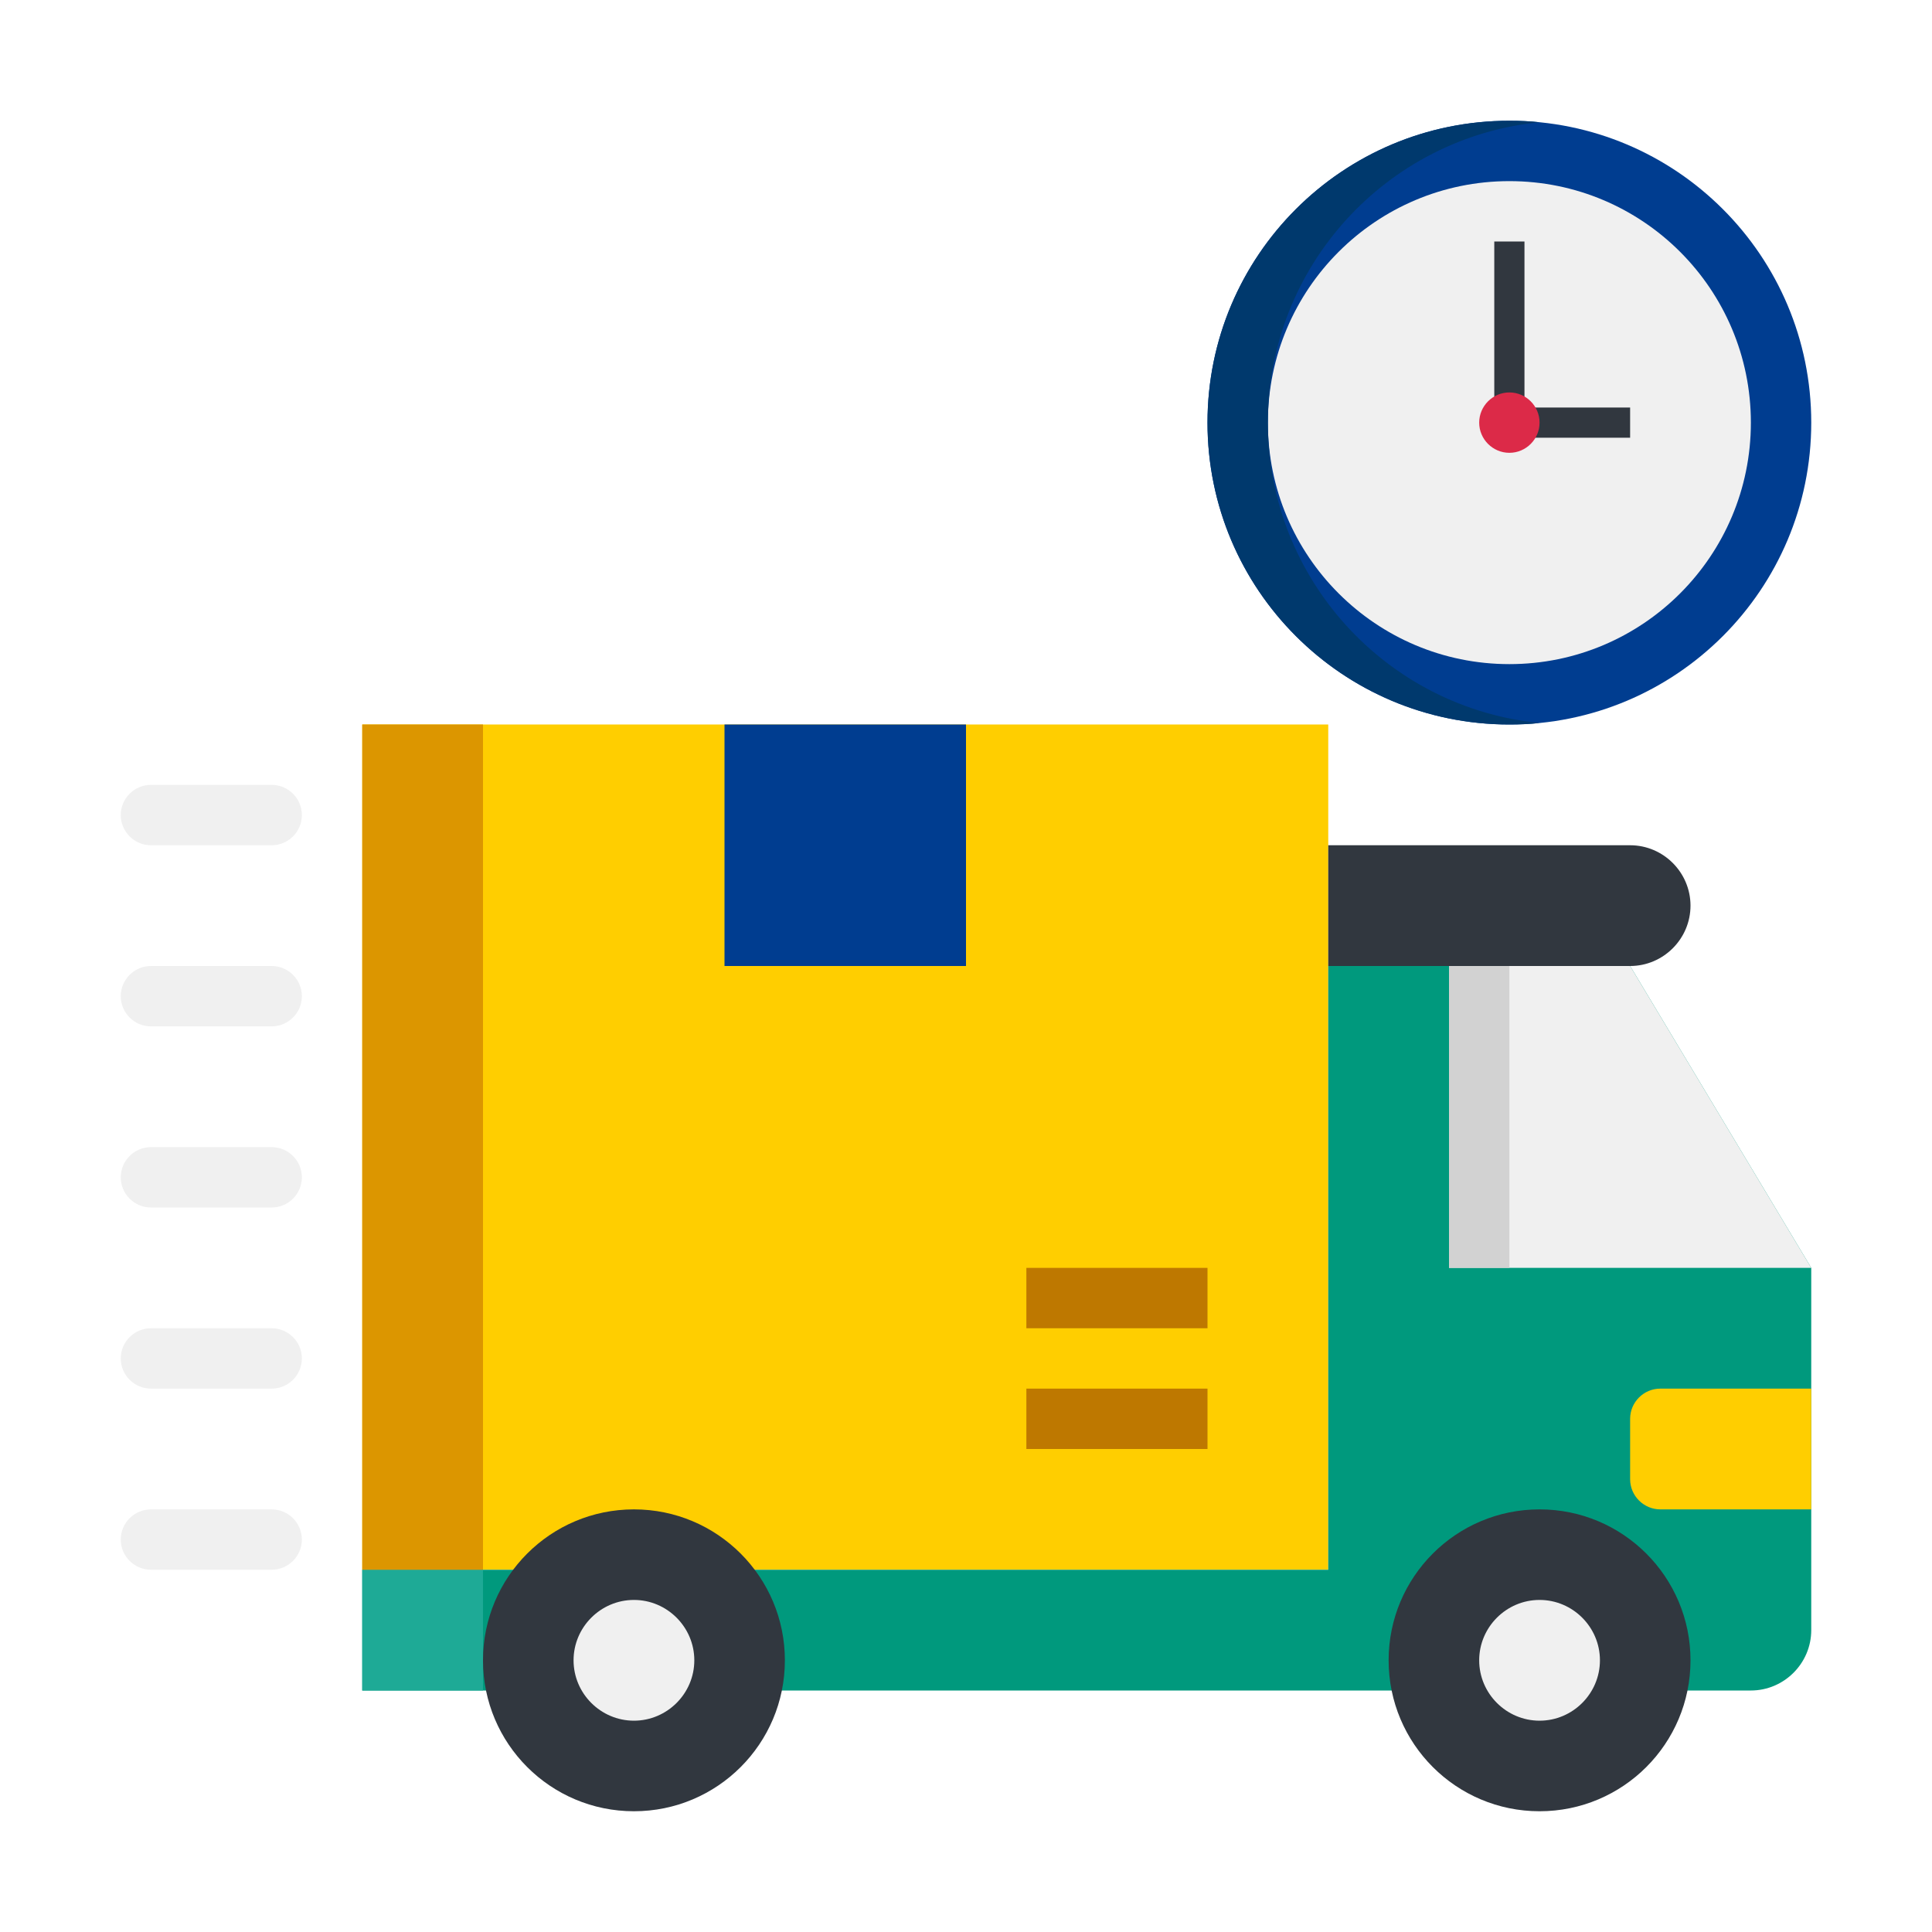
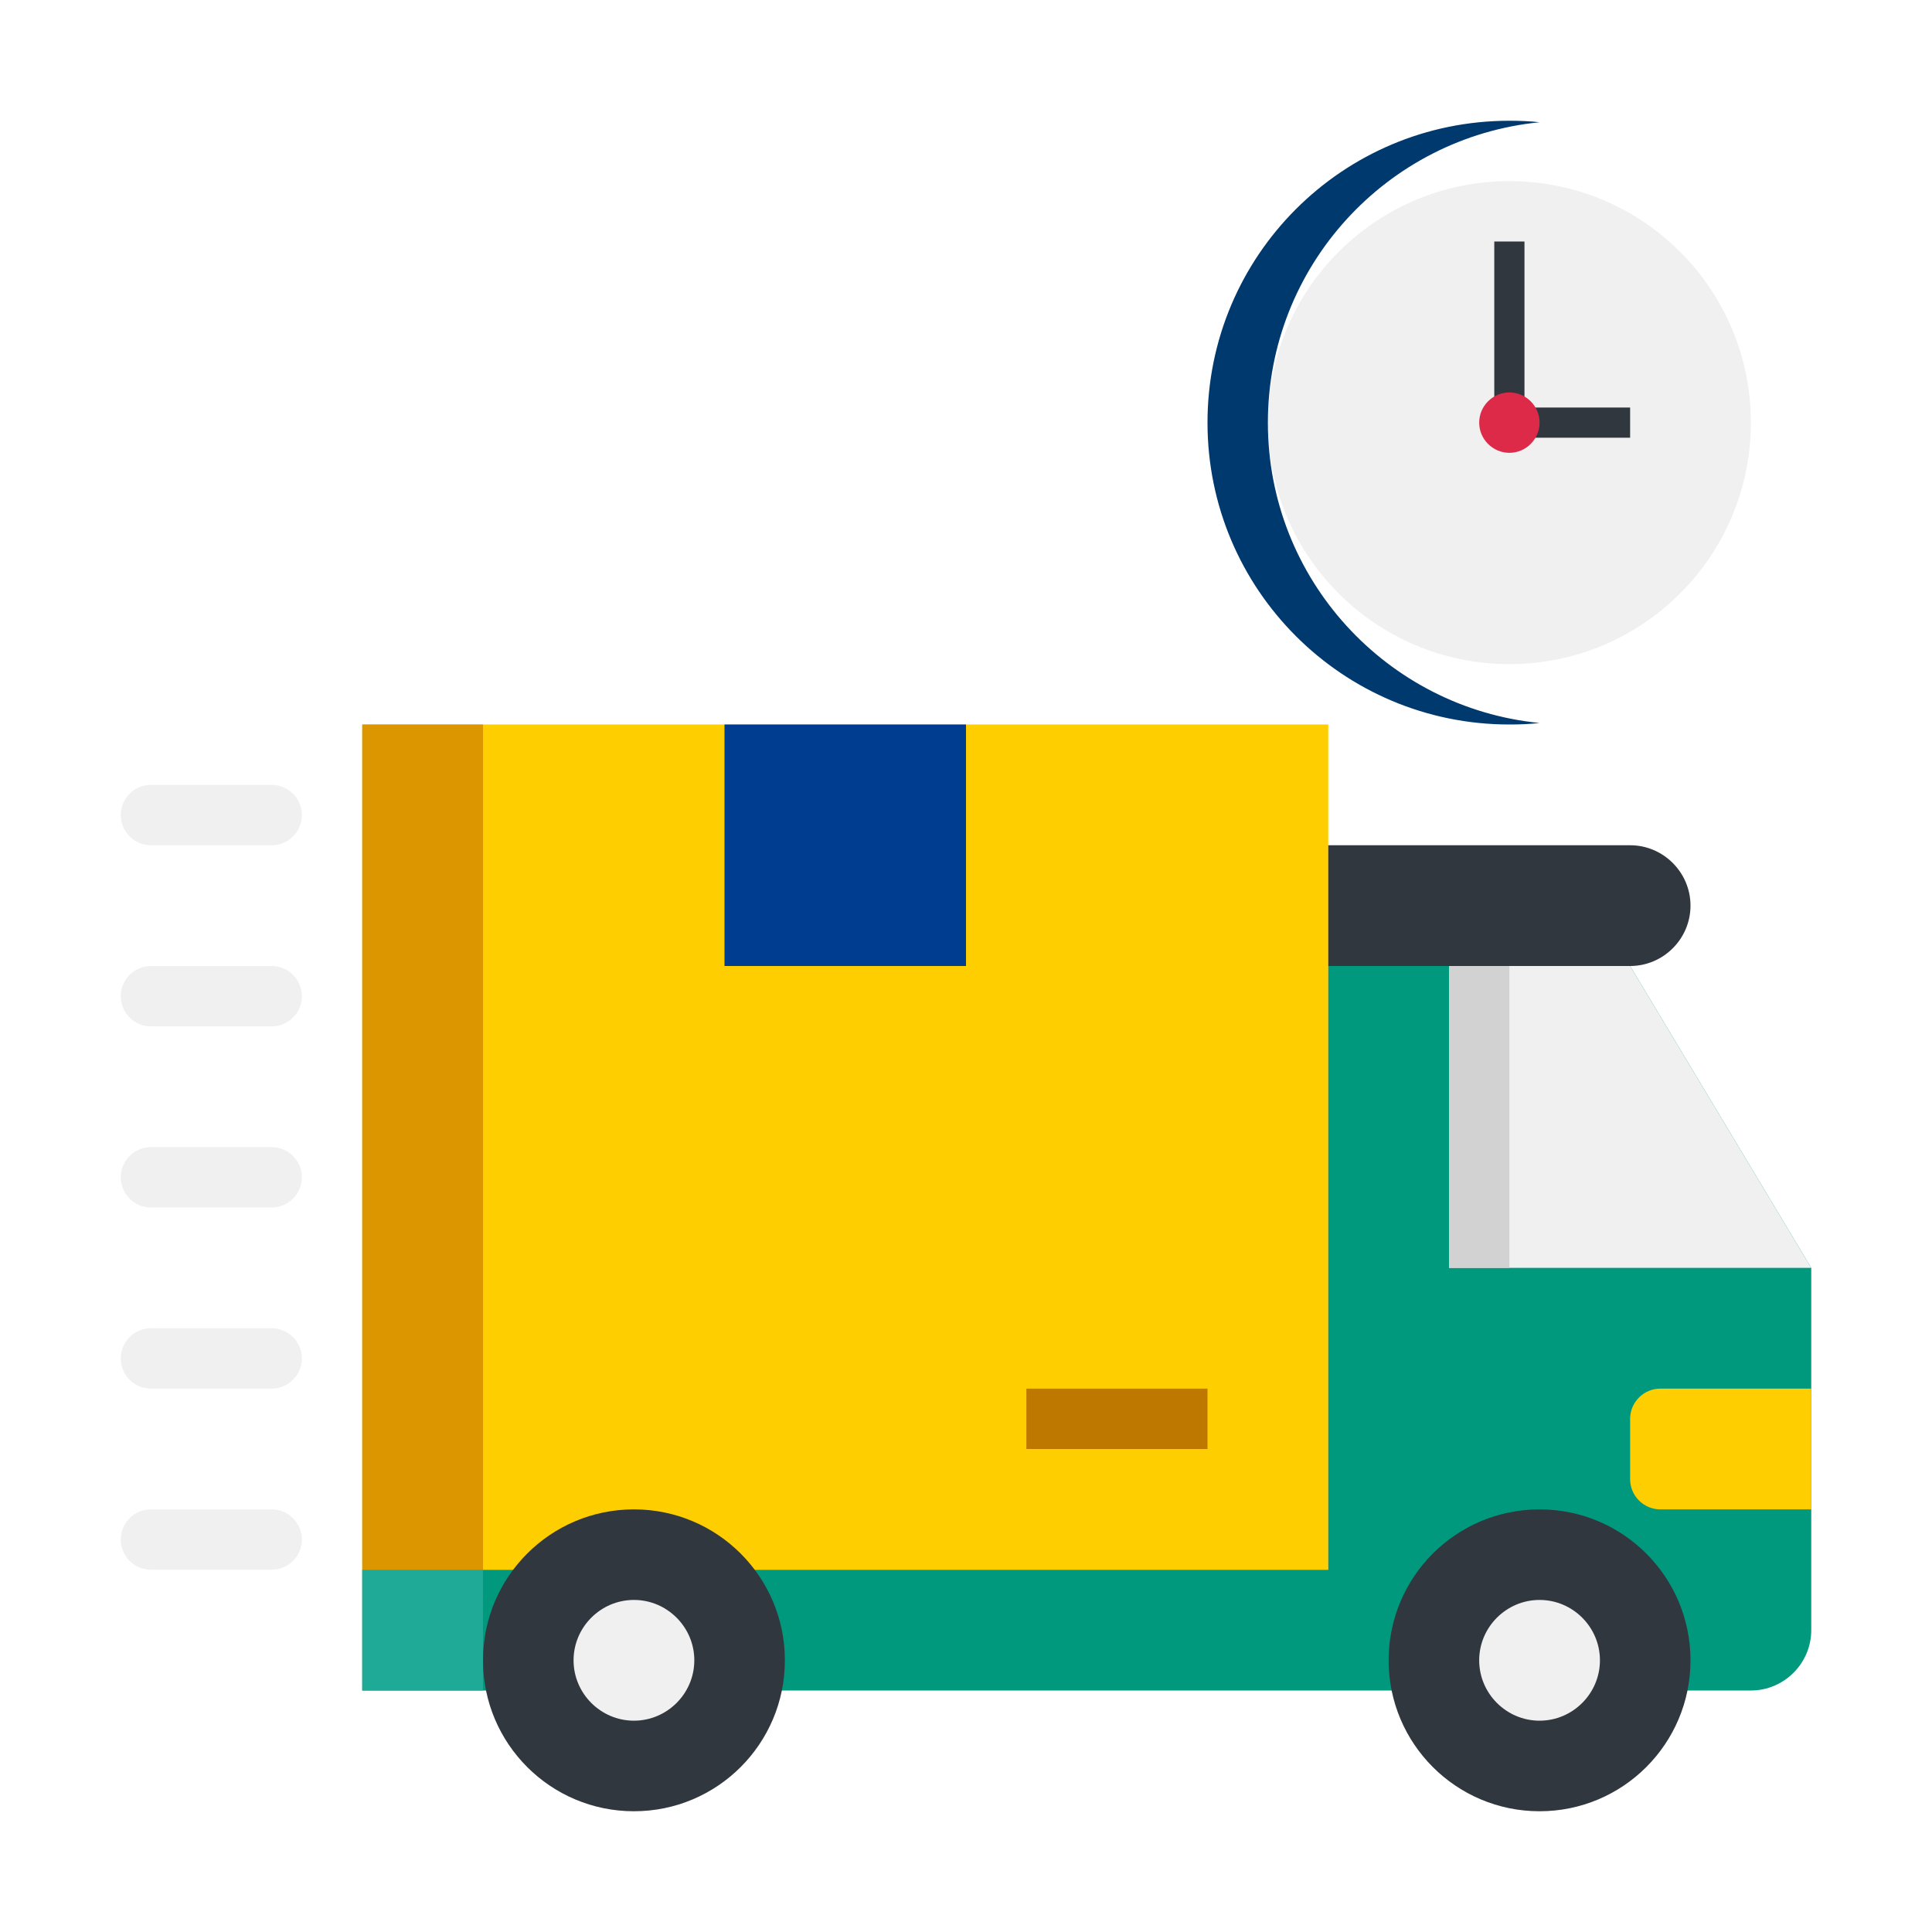
<svg xmlns="http://www.w3.org/2000/svg" version="1.1" id="Слой_1" x="0px" y="0px" viewBox="0 0 512 512" style="enable-background:new 0 0 512 512;" xml:space="preserve">
  <style type="text/css">
	.st0{fill:#FFCE00;}
	.st1{fill:#00997D;}
	.st2{fill:#1EAA96;}
	.st3{fill:#31373F;}
	.st4{fill:#F0F0F0;}
	.st5{fill:#003D90;}
	.st6{fill:#BE7800;}
	.st7{fill:#D2D2D2;}
	.st8{fill:#00396D;}
	.st9{fill:#DC2A48;}
	.st10{fill:#DC9600;}
</style>
  <g>
    <g>
      <path class="st0" d="M96,192h256v224H96V192z" />
    </g>
    <g>
      <g>
        <path class="st1" d="M432,256h-80v160H96v32h368c8.8,0,16-7.2,16-16v-96L432,256z" />
      </g>
    </g>
    <g>
      <path class="st2" d="M96,416h32v32H96V416z" />
    </g>
    <g>
      <g>
        <path class="st3" d="M432,256h-80v-32h80c8.8,0,16,7.2,16,16S440.8,256,432,256z" />
      </g>
    </g>
    <g>
      <path class="st4" d="M480,336h-96v-80h48L480,336z" />
    </g>
    <g>
      <path class="st0" d="M440,400h40v-32h-40c-4.4,0-8,3.6-8,8v16C432,396.4,435.6,400,440,400z" />
    </g>
    <g>
      <g>
        <path class="st3" d="M408,480c-22.1,0-40-17.9-40-40s17.9-40,40-40s40,17.9,40,40S430.1,480,408,480z" />
      </g>
    </g>
    <g>
      <g>
        <path class="st3" d="M168,480c-22.1,0-40-17.9-40-40s17.9-40,40-40s40,17.9,40,40S190.1,480,168,480z" />
      </g>
    </g>
    <g>
      <path class="st4" d="M408,456c-8.8,0-16-7.2-16-16s7.2-16,16-16s16,7.2,16,16S416.8,456,408,456z" />
    </g>
    <g>
      <path class="st4" d="M168,456c-8.8,0-16-7.2-16-16s7.2-16,16-16s16,7.2,16,16S176.8,456,168,456z" />
    </g>
    <g>
      <path class="st5" d="M192,192h64v64h-64V192z" />
    </g>
    <g>
-       <path class="st6" d="M272,336h48v16h-48V336z" />
+       <path class="st6" d="M272,336h48h-48V336z" />
    </g>
    <g>
      <path class="st6" d="M272,368h48v16h-48V368z" />
    </g>
    <g>
      <path class="st7" d="M384,256h16v80h-16V256z" />
    </g>
    <g>
      <g>
-         <path class="st5" d="M400,192c44.2,0,80-35.8,80-80s-35.8-80-80-80s-80,35.8-80,80S355.8,192,400,192z" />
-       </g>
+         </g>
    </g>
    <g>
      <circle class="st4" cx="400" cy="112" r="64" />
    </g>
    <g>
      <g>
        <path class="st8" d="M336,112c0-41.5,31.6-75.6,72-79.6c-2.6-0.3-5.3-0.4-8-0.4c-44.2,0-80,35.8-80,80s35.8,80,80,80     c2.7,0,5.4-0.1,8-0.4C367.6,187.6,336,153.5,336,112z" />
      </g>
    </g>
    <g>
      <path class="st3" d="M432,116h-36V64h8v44h28V116z" />
    </g>
    <g>
      <g>
        <path class="st9" d="M400,120c-4.4,0-8-3.6-8-8s3.6-8,8-8s8,3.6,8,8S404.4,120,400,120z" />
      </g>
    </g>
    <g>
      <path class="st10" d="M96,192h32v224H96V192z" />
    </g>
    <g>
      <path class="st4" d="M72,224H40c-4.4,0-8-3.6-8-8s3.6-8,8-8h32c4.4,0,8,3.6,8,8S76.4,224,72,224z" />
    </g>
    <g>
      <path class="st4" d="M72,272H40c-4.4,0-8-3.6-8-8s3.6-8,8-8h32c4.4,0,8,3.6,8,8S76.4,272,72,272z" />
    </g>
    <g>
      <path class="st4" d="M72,320H40c-4.4,0-8-3.6-8-8s3.6-8,8-8h32c4.4,0,8,3.6,8,8S76.4,320,72,320z" />
    </g>
    <g>
      <path class="st4" d="M72,368H40c-4.4,0-8-3.6-8-8s3.6-8,8-8h32c4.4,0,8,3.6,8,8S76.4,368,72,368z" />
    </g>
    <g>
      <path class="st4" d="M72,416H40c-4.4,0-8-3.6-8-8s3.6-8,8-8h32c4.4,0,8,3.6,8,8S76.4,416,72,416z" />
    </g>
  </g>
</svg>